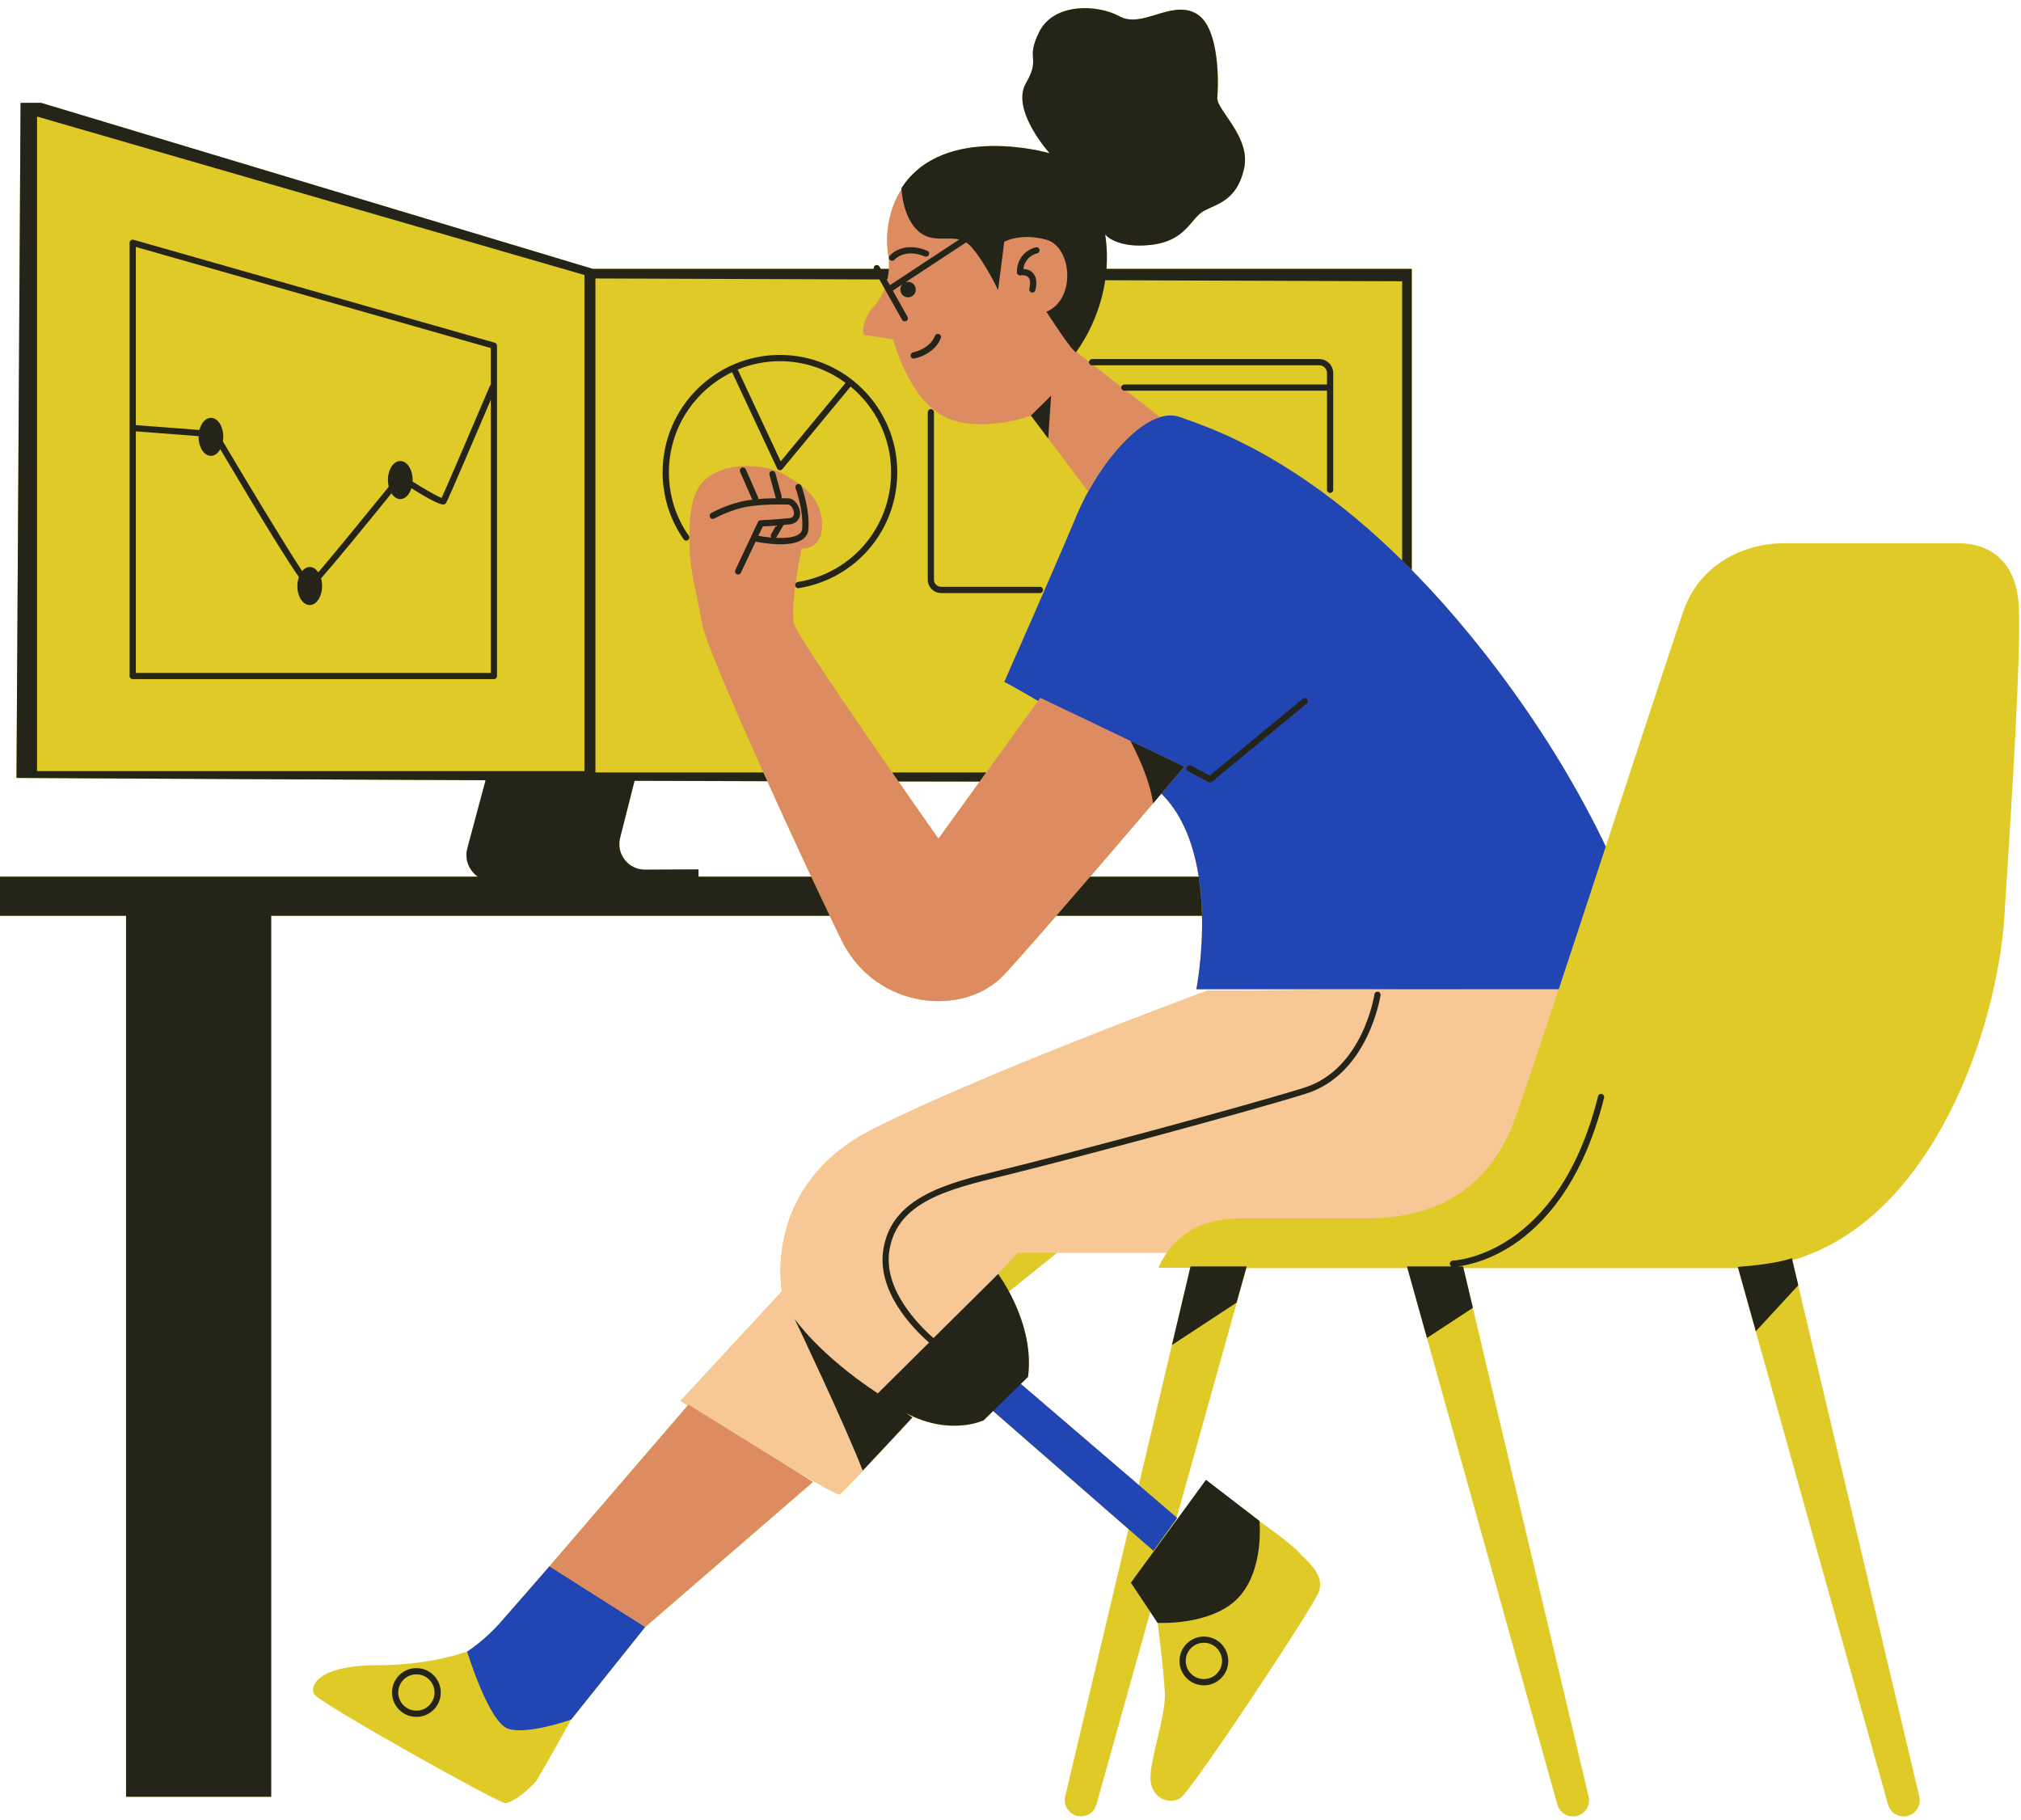
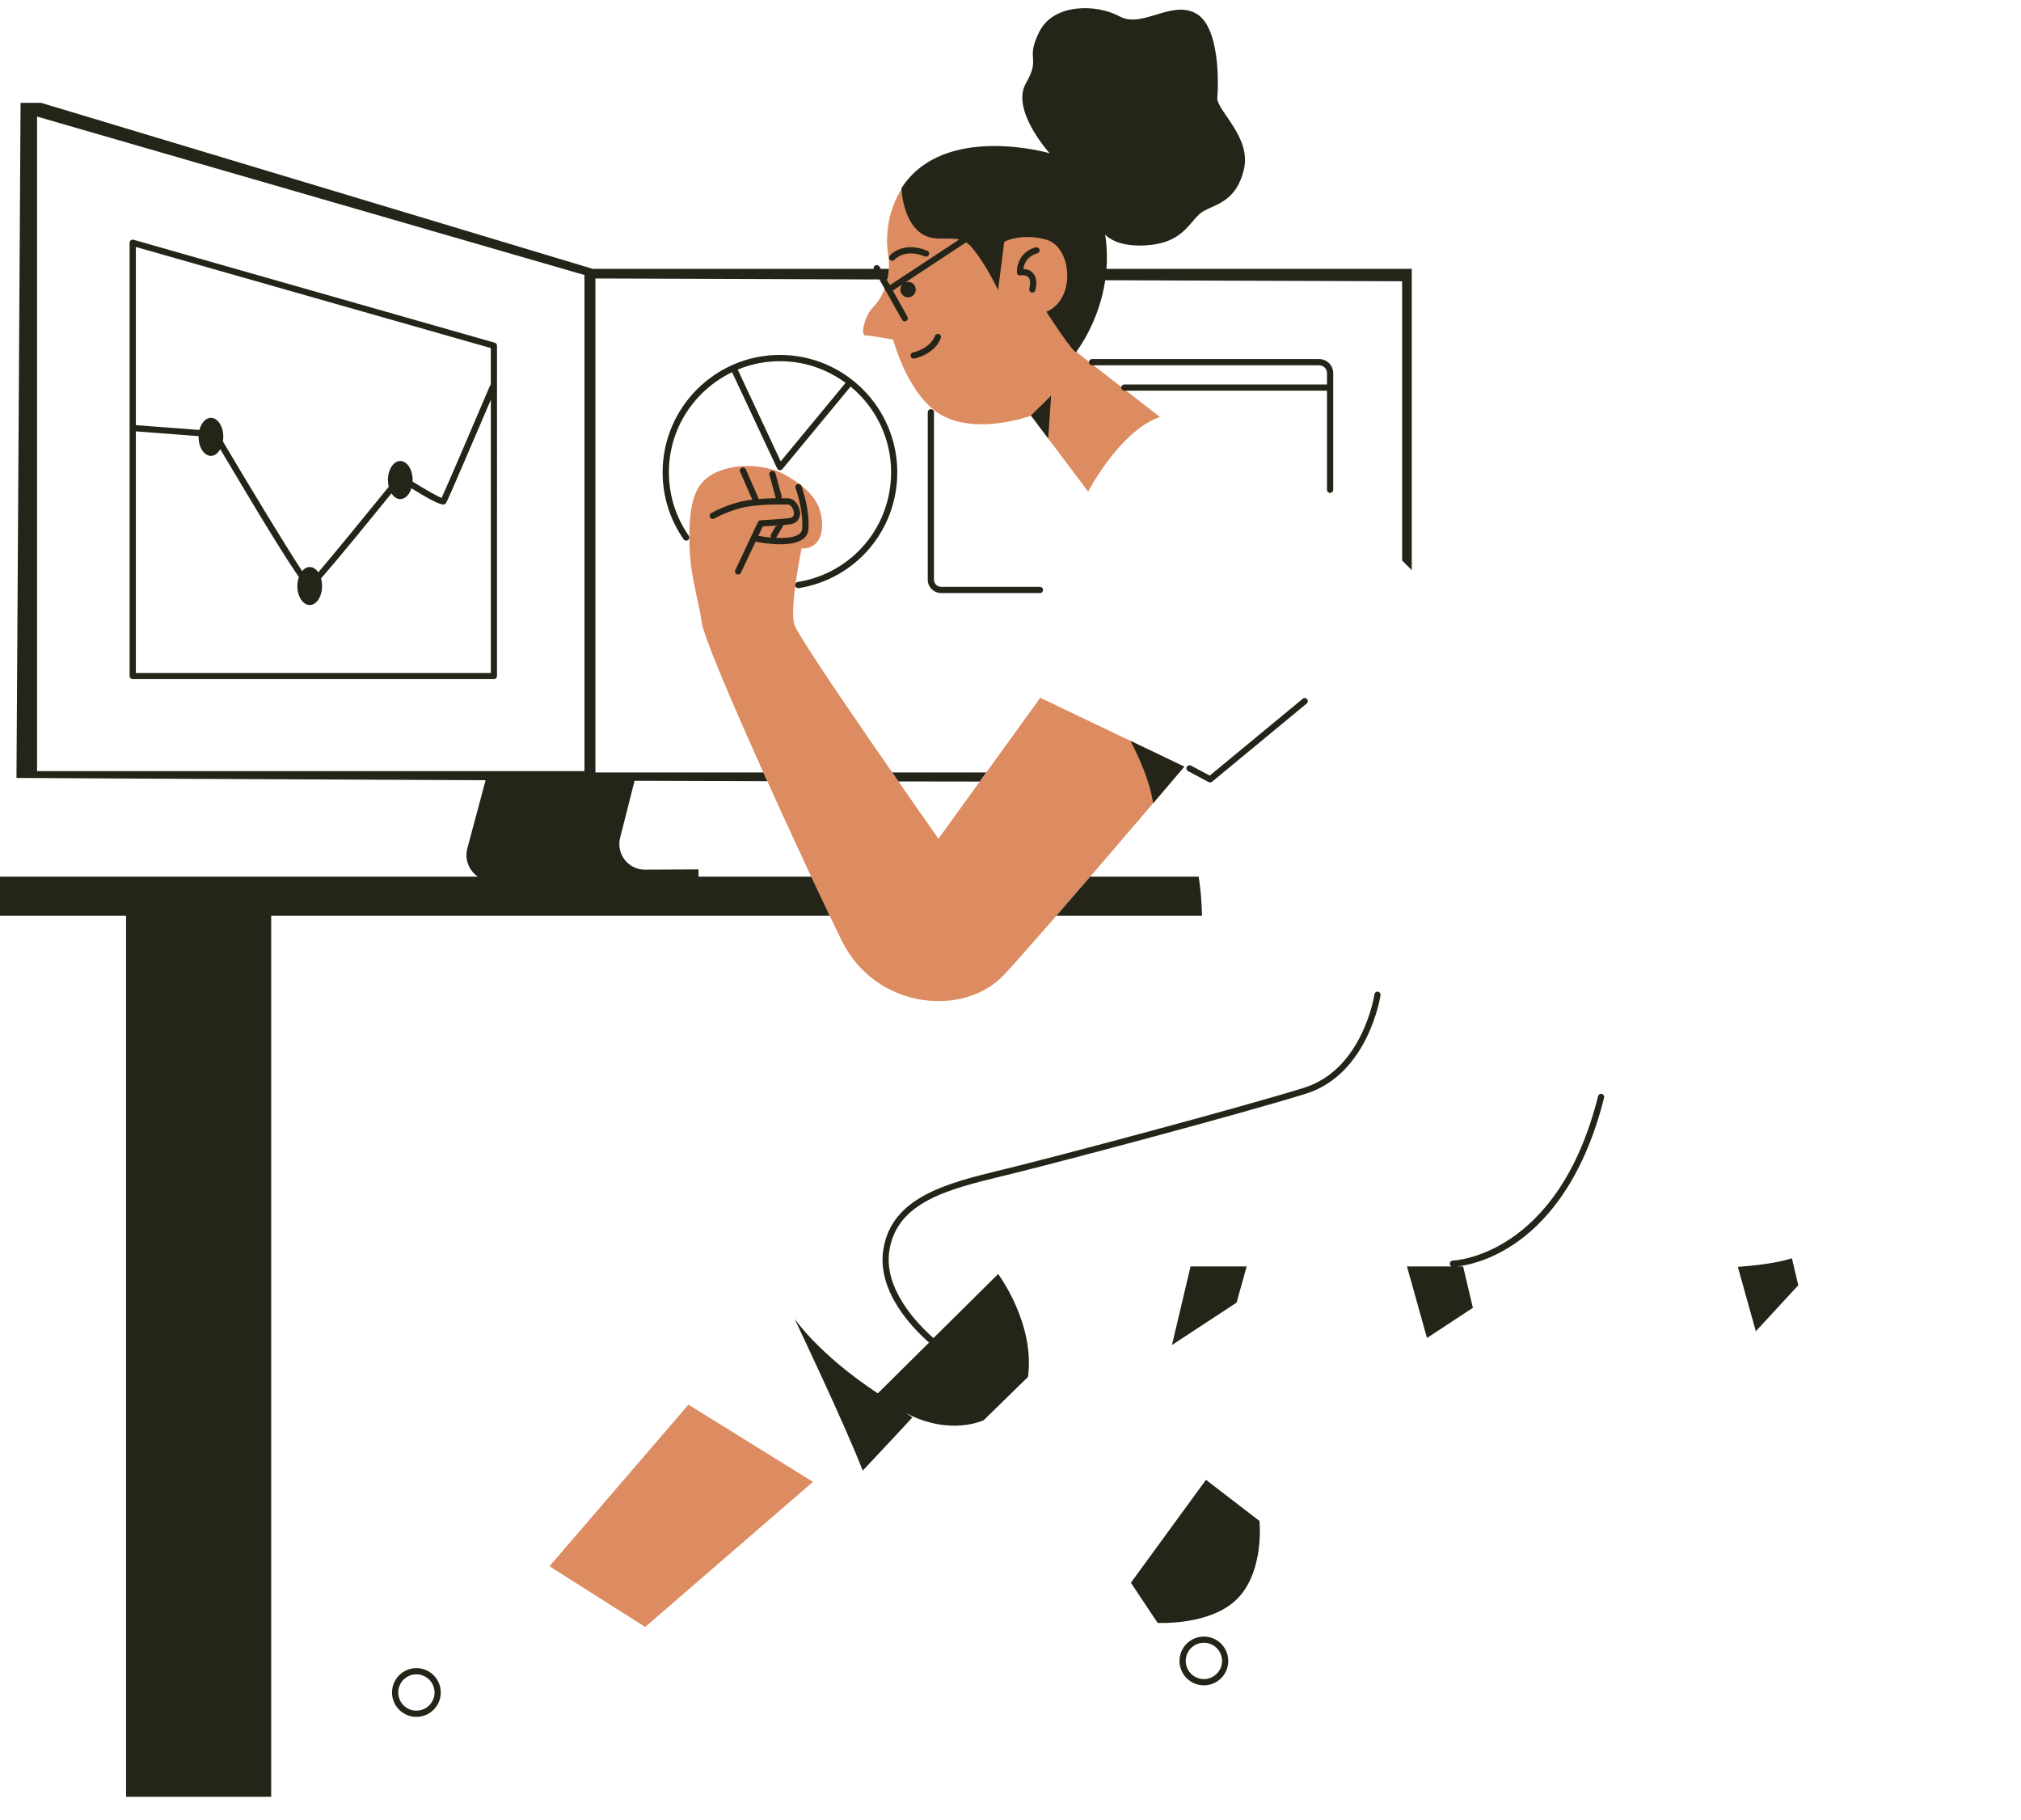
<svg xmlns="http://www.w3.org/2000/svg" height="444.8" preserveAspectRatio="xMidYMid meet" version="1.0" viewBox="0.0 -2.0 494.1 444.8" width="494.1" zoomAndPan="magnify">
  <g id="change1_1">
-     <path d="M490.05,221.87c2.01-31.19,4.03-63.9,3.52-75.47c-0.5-11.57-7.55-15.6-14.59-15.6s-36.23,0-43.27,0 c-7.04,0-19.62,3.52-24.15,16.6c-2.16,6.23-10.37,31.32-18.98,57.51c-6.4-13.39-15.85-29.7-29.66-47.28 c-0.98-1.24-1.95-2.45-2.91-3.64c-0.3-0.37-0.6-0.73-0.9-1.1c-0.72-0.87-1.43-1.72-2.14-2.56c-0.33-0.4-0.67-0.79-1-1.18 c-0.77-0.9-1.54-1.78-2.3-2.65c-0.53-0.6-1.06-1.19-1.58-1.78c-0.31-0.34-0.61-0.67-0.91-1.01c-2.03-2.23-4.04-4.35-6.02-6.36 c0-34.41,0-73.64,0-73.64h-74.63c0.19-2.62,0.13-5.43-0.33-8.39c0,0,2.77,3.52,11.32,2.52c8.55-1.01,9.56-6.54,12.83-8.3 s8.05-2.52,9.81-10.31s-6.79-14.34-6.54-17.36c0.25-3.02,0.75-17.36-5.28-20.63c-6.04-3.27-13.08,3.77-18.62,0.75 c-5.53-3.02-16.1-3.27-19.62,3.77c-3.52,7.04,0.5,6.04-3.27,12.58c-3.77,6.54,5.79,17.11,5.79,17.11s-25.91-7.55-36.23,8.55 c0,0,0,0.11,0.02,0.28c0,0,0,0,0,0c-0.45,0.69-0.84,1.4-1.19,2.12c-0.01,0.02-0.01,0.03-0.02,0.05c-0.34,0.71-0.64,1.43-0.9,2.16 c0,0.01,0,0.01-0.01,0.02c-0.78,2.19-1.17,4.38-1.32,6.32c0,0.03,0,0.06-0.01,0.09c-0.04,0.61-0.07,1.19-0.07,1.74 c0,0.04,0,0.09,0,0.13c0,0.54,0.02,1.05,0.06,1.52c0,0.03,0,0.07,0.01,0.1c0.04,0.49,0.1,0.94,0.16,1.33 c0.12,0.67,0.18,1.34,0.21,1.99c0.03,0.64,0.02,1.26-0.02,1.87c0,0,0,0,0,0h-2l-0.3-0.54c-0.21-0.37-0.67-0.5-1.04-0.29 c-0.3,0.17-0.43,0.51-0.36,0.83h-68.7L10.06,23.14H5.03L4.03,188.16c0,0,51.62,0.3,114.69,0.56l-4.46,16.64 c-0.74,2.76,0.44,5.47,2.58,6.94H0v9.56h30.82v215.35H66.3V221.86h136.55c0,0.01,0.01,0.01,0.01,0.02c0.2,0.42,0.4,0.83,0.59,1.23 c0.11,0.23,0.22,0.46,0.33,0.69c0.16,0.34,0.32,0.67,0.48,0.99c0.16,0.32,0.3,0.63,0.45,0.93c0.11,0.22,0.22,0.45,0.33,0.67 c0.26,0.53,0.51,1.04,0.74,1.52c8.3,16.85,29.94,18.87,39.75,8.3c0.33-0.35,0.68-0.74,1.06-1.16c0.13-0.14,0.28-0.3,0.41-0.45 c0.26-0.29,0.52-0.57,0.8-0.88c0.17-0.19,0.35-0.38,0.52-0.58c0.28-0.31,0.56-0.62,0.85-0.95c0.19-0.21,0.38-0.43,0.57-0.64 c0.28-0.32,0.57-0.64,0.87-0.98c0.23-0.26,0.46-0.52,0.69-0.78c0.3-0.34,0.61-0.69,0.93-1.05c0.22-0.25,0.43-0.49,0.66-0.75 c0.37-0.42,0.74-0.85,1.12-1.28c0.2-0.22,0.39-0.45,0.59-0.67c0.38-0.44,0.78-0.89,1.17-1.34c0.22-0.25,0.44-0.5,0.66-0.75 c0.53-0.61,1.07-1.23,1.62-1.86c0.07-0.08,0.13-0.15,0.2-0.23h35.62c0.07,3.26-0.06,6.32-0.26,8.96c0,0.03,0,0.06-0.01,0.09 c-0.04,0.5-0.08,0.98-0.12,1.44c0,0.05-0.01,0.09-0.01,0.14c-0.04,0.44-0.08,0.87-0.13,1.29c-0.01,0.05-0.01,0.1-0.02,0.15 c-0.04,0.4-0.09,0.78-0.13,1.14c-0.01,0.06-0.01,0.12-0.02,0.18c-0.04,0.35-0.09,0.69-0.13,1c-0.01,0.05-0.01,0.1-0.02,0.15 c-0.04,0.31-0.08,0.6-0.12,0.87c-0.01,0.05-0.01,0.09-0.02,0.14c-0.04,0.26-0.07,0.5-0.11,0.72c-0.01,0.04-0.01,0.09-0.02,0.13 c-0.03,0.21-0.06,0.4-0.09,0.57c-0.01,0.03-0.01,0.07-0.02,0.1c-0.03,0.17-0.05,0.32-0.08,0.44c0,0.01-0.01,0.03-0.01,0.05 c-0.02,0.13-0.04,0.23-0.05,0.3c0,0,0,0.01,0,0.01c-0.01,0.07-0.02,0.11-0.02,0.11h55.86l-53.17,0.34c0,0-54.67,20.13-81.84,33.88 c-27.17,13.75-22.14,39.58-22.14,39.58l-24.82,26.83c0,0,0.36,0.22,1,0.62c0.03,0.02,0.06,0.04,0.08,0.05 c0.21,0.13,0.43,0.27,0.69,0.43l-33.81,39.32c0,0-8.3,9.56-12.08,13.84c-0.37,0.42-0.74,0.81-1.11,1.2 c-0.06,0.06-0.12,0.13-0.18,0.19c-0.35,0.36-0.7,0.7-1.05,1.04c-0.08,0.07-0.15,0.14-0.22,0.21c-0.34,0.32-0.68,0.64-1.01,0.93 c-0.05,0.04-0.1,0.08-0.14,0.12c-0.31,0.27-0.61,0.53-0.9,0.77c-0.05,0.04-0.11,0.09-0.16,0.14c-0.3,0.25-0.58,0.48-0.86,0.69 c-0.07,0.05-0.13,0.1-0.2,0.15c-0.26,0.2-0.51,0.39-0.73,0.56c-0.04,0.03-0.07,0.05-0.11,0.08c-0.23,0.17-0.44,0.32-0.61,0.45 c0,0,0,0,0,0c-0.2,0.14-0.36,0.25-0.48,0.34c-3.12,1.11-11.02,3.45-22.15,3.45c-14.59,0-16.6,5.03-15.6,7.04 c1.01,2.01,45.03,26.67,46.79,26.67c1.76,0,6.54-3.77,7.8-5.79c1.26-2.01,8.3-14.59,8.3-14.59l18.11-22.64l41.01-35.47l-8.22-5.1 c0,0,0.01,0,0.01,0.01c0.34,0.2,0.68,0.4,1.02,0.6c0.19,0.11,0.38,0.23,0.57,0.34c0.31,0.18,0.61,0.36,0.92,0.54 c0.2,0.12,0.41,0.24,0.61,0.36c0.3,0.18,0.6,0.35,0.9,0.53c0.2,0.12,0.4,0.23,0.59,0.35c0.28,0.17,0.57,0.33,0.84,0.49 c0.22,0.13,0.42,0.25,0.64,0.37c0.44,0.25,0.86,0.5,1.27,0.74c0.23,0.13,0.47,0.27,0.69,0.4c0.2,0.11,0.38,0.22,0.57,0.32 c0.23,0.13,0.46,0.26,0.69,0.39c0.18,0.1,0.35,0.2,0.52,0.29c0.22,0.12,0.43,0.24,0.64,0.36c0.15,0.09,0.31,0.17,0.46,0.25 c0.25,0.13,0.48,0.26,0.7,0.38c0.09,0.05,0.19,0.1,0.27,0.15c0.3,0.16,0.58,0.31,0.84,0.44c0.08,0.04,0.15,0.07,0.23,0.11 c0.17,0.09,0.34,0.17,0.49,0.24c0.08,0.04,0.15,0.07,0.23,0.11c0.13,0.06,0.25,0.11,0.35,0.16c0.06,0.03,0.12,0.05,0.17,0.07 c0.1,0.04,0.18,0.07,0.25,0.09c0.03,0.01,0.08,0.02,0.1,0.03c0.09,0.02,0.16,0.03,0.18,0.01c0.04-0.03,0.13-0.11,0.24-0.2 c0.02-0.02,0.04-0.04,0.07-0.06c0.11-0.11,0.25-0.24,0.41-0.4c0.03-0.03,0.06-0.06,0.09-0.09c0.16-0.15,0.33-0.33,0.52-0.52 c0.04-0.04,0.08-0.08,0.12-0.12c0.22-0.22,0.45-0.46,0.71-0.73c0.06-0.07,0.13-0.13,0.19-0.2c0.25-0.26,0.5-0.52,0.78-0.81 c0.05-0.05,0.1-0.1,0.15-0.15c0.28-0.29,0.57-0.59,0.87-0.91c0.08-0.09,0.17-0.18,0.26-0.27c0.32-0.33,0.64-0.68,0.97-1.03 c0.09-0.09,0.18-0.19,0.27-0.29c0.29-0.31,0.59-0.63,0.89-0.95c0.07-0.08,0.14-0.15,0.21-0.22c0.35-0.37,0.7-0.74,1.05-1.12 c0.14-0.15,0.29-0.31,0.43-0.46c0.27-0.29,0.55-0.59,0.83-0.88c0.11-0.12,0.22-0.24,0.34-0.36c0.3-0.32,0.61-0.65,0.91-0.97 c0.16-0.17,0.31-0.33,0.47-0.5c0.22-0.24,0.45-0.48,0.67-0.71c0.22-0.23,0.43-0.46,0.64-0.68c0.25-0.27,0.49-0.53,0.73-0.78 c0.11-0.12,0.22-0.24,0.33-0.36c0.31-0.33,0.6-0.64,0.89-0.95c0.09-0.1,0.18-0.19,0.26-0.28c0.19-0.2,0.37-0.4,0.55-0.59 c0.27-0.29,0.51-0.55,0.75-0.81c0.07-0.08,0.15-0.16,0.22-0.24c0.07-0.07,0.14-0.15,0.21-0.22c0,0,0.01-0.01,0.01-0.01 c0.02-0.02,0.04-0.04,0.06-0.06c0.16-0.17,0.3-0.33,0.44-0.47c0.05-0.06,0.1-0.11,0.15-0.16c0.19-0.21,0.35-0.38,0.5-0.54 c0.07-0.08,0.14-0.15,0.2-0.22c0.05-0.05,0.1-0.11,0.14-0.15c0.02-0.02,0.03-0.03,0.04-0.05c0.05-0.05,0.09-0.09,0.12-0.13 c0.07-0.07,0.11-0.12,0.11-0.12l-1.55-1.06c10.83,5.71,18.99,1.73,18.99,1.73l2.29-2.24l28.43,24.78l4.65,4.06l-15.48,65.34 c-0.42,1.76,0.41,3.57,2.01,4.41c2.23,1.17,4.96-0.02,5.64-2.44l13.16-47.07l1.81,2.72c0,0,1.51,11.57,1.76,17.11 c0.25,5.53-3.77,16.6-3.52,21.13c0.25,4.53,4.53,6.29,7.3,4.53c2.77-1.76,31.7-45.53,33.71-50.06c2.01-4.53-3.02-8.05-4.78-10.06 c-1.76-2.01-9.56-7.55-9.56-7.55l-13.08-10.06l-7.49,10.25l0.15-0.54l0.29-0.4l-0.14-0.12l15.98-57.17l1.07-3.83 c10.73,0,24.56,0,39.37,0l4.79,17.15l31.86,113.99c0.68,2.42,3.41,3.6,5.64,2.44c1.6-0.84,2.43-2.65,2.01-4.41l-30.11-127.08 l-0.49-2.09c24.41,0,49.64,0,66.86,0c0.1,0,0.19-0.01,0.28-0.01l0.16,0.58l1.15,4.11l35.35,126.46c0.68,2.42,3.41,3.6,5.64,2.44 c1.6-0.84,2.43-2.65,2.01-4.41l-29.75-125.57l-1.31-5.52C472.5,296.11,488.26,249.64,490.05,221.87z M251.31,334.57 c0.1-0.73,0.15-1.46,0.19-2.19c0.01-0.16,0.02-0.32,0.02-0.47c0.02-0.71,0.02-1.41-0.01-2.1c0-0.1-0.01-0.2-0.02-0.3 c-0.04-0.64-0.09-1.26-0.17-1.89c-0.02-0.13-0.03-0.25-0.04-0.38c-0.09-0.67-0.2-1.33-0.33-1.99c-0.03-0.13-0.06-0.26-0.08-0.4 c-0.13-0.6-0.26-1.18-0.42-1.76c-0.02-0.08-0.04-0.16-0.06-0.23c-0.17-0.62-0.35-1.22-0.54-1.81c-0.05-0.15-0.1-0.3-0.15-0.45 c-0.19-0.57-0.39-1.13-0.6-1.66c-0.03-0.09-0.07-0.17-0.1-0.26c-0.18-0.46-0.36-0.9-0.55-1.33c-0.07-0.17-0.14-0.34-0.22-0.5 c-0.2-0.44-0.4-0.88-0.6-1.29c-0.09-0.19-0.18-0.36-0.27-0.54c-0.13-0.25-0.25-0.5-0.38-0.74c-0.1-0.19-0.2-0.38-0.3-0.56 l11.81-9.51c5.8,0,14.48,0,26.78,0c-1.46,2.06-2.01,3.69-2.01,3.69c0.33,0,3.12,0,7.73,0l-1.51,6.36l-2.97,12.52l0,0l-8.1,34.21 l-28.85-24.73L251.31,334.57z M381.15,239.61c0.23-0.69,0.46-1.4,0.69-2.09c0.18-0.53,0.35-1.06,0.53-1.6 C381.96,237.17,381.55,238.4,381.15,239.61L381.15,239.61z M382.87,234.41c0.6-1.81,1.21-3.65,1.82-5.51 c-0.76,2.31-1.51,4.59-2.25,6.81C382.58,235.27,382.73,234.83,382.87,234.41z M273.68,203.98c0.04-0.05,0.08-0.1,0.12-0.14 c0.7-0.82,1.39-1.62,2.06-2.41c0.08-0.09,0.16-0.19,0.24-0.28c1.39-1.62,2.72-3.18,3.97-4.64c0.2-0.23,0.39-0.46,0.59-0.69 c0.4-0.47,0.79-0.92,1.17-1.37c0.2-0.24,0.4-0.47,0.6-0.7c0.44-0.51,0.86-1,1.26-1.48c0.08-0.09,0.16-0.19,0.24-0.28 c0.17,0.17,0.35,0.35,0.51,0.52c0.56,0.59,1.08,1.21,1.58,1.84c0.14,0.18,0.28,0.36,0.41,0.55c0.38,0.51,0.74,1.03,1.08,1.56 c0.1,0.16,0.21,0.32,0.31,0.48c0.42,0.69,0.82,1.39,1.19,2.11c0.07,0.14,0.13,0.28,0.2,0.41c0.3,0.61,0.58,1.23,0.85,1.86 c0.09,0.2,0.17,0.4,0.25,0.61c0.28,0.7,0.55,1.41,0.79,2.13c0.02,0.06,0.05,0.12,0.07,0.19c0.27,0.8,0.5,1.62,0.72,2.43 c0.05,0.17,0.09,0.35,0.13,0.52c0.17,0.68,0.34,1.37,0.48,2.05c0.03,0.16,0.07,0.33,0.1,0.49c0.17,0.84,0.33,1.69,0.46,2.54 c0,0,0,0,0,0h-26.54C268.95,209.49,271.36,206.68,273.68,203.98z M170.77,210.52l-13.08,0.06c-4.08,0.02-7.08-3.82-6.08-7.78 l3.53-13.94c10.77,0.04,21.65,0.07,32.45,0.1c0.02,0.03,0.03,0.07,0.05,0.1c3.63,8.04,7.39,16.19,10.69,23.24h-27.55L170.77,210.52z M228.75,202.04c-0.09-0.13-0.2-0.28-0.31-0.44c-0.1-0.14-0.2-0.29-0.32-0.45c-0.11-0.15-0.21-0.3-0.33-0.47c0,0,0,0,0-0.01 c-0.52-0.74-1.14-1.63-1.86-2.65c0-0.01-0.01-0.01-0.01-0.02c-1.43-2.04-3.21-4.6-5.2-7.46c-0.02-0.03-0.03-0.05-0.05-0.08 c-0.32-0.46-0.64-0.92-0.97-1.4c-0.01-0.02-0.02-0.03-0.03-0.05c6.73,0.01,13.36,0.02,19.85,0.03l-10.08,13.96 C229.43,203.01,229.18,202.65,228.75,202.04z" fill="#E0CA27" />
-   </g>
+     </g>
  <g id="change2_1">
-     <path d="M248.88,304.22l-33.21,35.22l7.38,5.03c0,0-16.77,18.11-17.78,18.78c-1.01,0.67-38.91-22.81-38.91-22.81 l24.82-26.83c0,0-5.03-25.83,22.14-39.58c27.17-13.75,81.84-33.88,81.84-33.88l85.98-0.54c-5.02,15.16-9.14,27.44-10.84,32.07 c-5.53,15.09-17.11,24.15-36.23,24.15c-19.12,0-15.6,0-31.19,0c-9.87,0-15.1,4.83-17.61,8.39 C258.58,304.22,248.88,304.22,248.88,304.22z" fill="#F7C895" />
-   </g>
+     </g>
  <g id="change3_1">
-     <path d="M134.34,380.86l23.4,14.84l-18.11,22.64c0,0-10.57,3.77-15.35,2.26c-4.78-1.51-10.06-18.87-10.06-18.87 s4.28-2.77,8.05-7.04C126.03,390.42,134.34,380.86,134.34,380.86z M242.76,342.88L282,377.09l5.79-8.05l-38.74-33.21L242.76,342.88z M362.93,157.64c-35.55-45.28-66.08-54.67-74.46-57.69c-8.39-3.02-20.13,11.74-25.16,23.81c-5.03,12.08-17.78,40.92-17.78,40.92 s24.49,12.75,38.91,27.84c14.42,15.09,8.05,47.29,8.05,47.29h88.59c3.56-10.73,7.57-22.93,11.5-34.89 C386.18,191.54,376.73,175.23,362.93,157.64z" fill="#2145B2" />
-   </g>
+     </g>
  <g id="change4_1">
    <path d="M289.55,185.4c0,0-34.21,40.25-44.02,50.82c-9.81,10.57-31.45,8.55-39.75-8.3 c-8.3-16.85-33.21-70.94-34.21-77.73c-1.01-6.79-3.02-11.82-3.02-20.38c0-8.55,1.01-13.84,6.54-16.35 c5.53-2.52,12.83-1.76,17.11,0.75c4.28,2.52,8.8,5.79,8.8,12.08s-5.03,5.79-5.03,5.79s-3.02,14.59-1.76,18.62 c1.26,4.03,35.22,52.33,35.22,52.33l24.9-34.46L289.55,185.4z M211.57,79.99c1.26,0,6.79,1.01,6.79,1.01s3.77,14.59,12.58,18.87 c8.8,4.28,21.13-0.25,21.13-0.25l13.96,18.54c4.56-8.28,11.41-16.36,17.59-18.2l-20.48-15.93c0,0,7.55-22.89,4.02-32.2 c-3.52-9.31-10.82-17.11-30.19-16.1c-19.37,1.01-20.88,18.36-19.87,24.15c1.01,5.79-1.26,10.82-3.52,13.08 C211.31,75.21,210.31,79.99,211.57,79.99z M134.34,380.86l23.4,14.84l41.01-35.47l-30.44-18.87L134.34,380.86z" fill="#DC8C60" />
  </g>
  <g id="change5_1">
    <path d="M120.96,81.77l-88.3-25.16c-0.23-0.06-0.48-0.02-0.67,0.12c-0.19,0.14-0.3,0.37-0.3,0.61v105.91 c0,0.42,0.34,0.76,0.76,0.76h88.3c0.42,0,0.76-0.34,0.76-0.76V82.51C121.51,82.17,121.29,81.87,120.96,81.77z M119.99,162.5H33.21 v-59.06l15.35,1.17c0,0.06-0.01,0.11-0.01,0.17c0,2.57,1.35,4.65,3.02,4.65c0.92,0,1.73-0.64,2.28-1.63 c11.22,18.94,16.56,27.46,19.23,31.25c-0.23,0.66-0.38,1.4-0.38,2.2c0,2.57,1.35,4.65,3.02,4.65c1.67,0,3.02-2.08,3.02-4.65 c0-0.66-0.09-1.29-0.25-1.86c3.65-4.15,10.62-12.66,17.22-20.8c0.55,0.86,1.31,1.41,2.16,1.41c1.2,0,2.23-1.09,2.71-2.65 c7.65,4.78,8.1,4.15,8.49,3.58c0.44-0.67,7.69-17.61,10.93-25.21V162.5z M119.99,92.01c-0.08,0.07-0.15,0.16-0.19,0.26 c-4.27,10.02-10.63,24.86-11.83,27.44c-1.09-0.38-4.03-2.08-7.11-4c0.01-0.13,0.02-0.25,0.02-0.37c0-2.57-1.35-4.65-3.02-4.65 c-1.67,0-3.02,2.08-3.02,4.65c0,0.58,0.08,1.13,0.2,1.64c-6.03,7.44-13.46,16.52-17.23,20.93c-0.54-0.81-1.28-1.31-2.09-1.31 c-0.7,0-1.34,0.38-1.85,1c-4.1-6.2-12.81-20.63-19.38-31.71c0.06-0.36,0.1-0.73,0.1-1.11c0-2.57-1.35-4.65-3.02-4.65 c-1.28,0-2.37,1.24-2.81,2.97l-15.55-1.18V58.36l86.78,24.72V92.01z M302.32,316.42l-15.8,10.37l4.55-19.22h13.72L302.32,316.42z M192.79,124.68c-3.46,0.33-6.81,0.5-6.84,0.5c-0.28,0.01-0.53,0.18-0.65,0.44l-5.53,11.74c-0.18,0.38-0.02,0.83,0.36,1.01 c0.1,0.05,0.22,0.07,0.32,0.07c0.29,0,0.56-0.16,0.69-0.44l3.59-7.61c0.63,0.13,3.32,0.66,6.09,0.66c2.07,0,4.18-0.3,5.49-1.28 c0.82-0.61,1.27-1.43,1.34-2.44c0.34-4.97-1.64-10.32-1.72-10.55c-0.15-0.39-0.59-0.59-0.98-0.45c-0.39,0.15-0.59,0.59-0.45,0.98 c0.02,0.05,1.95,5.28,1.63,9.91c-0.04,0.56-0.27,0.98-0.73,1.32c-1.17,0.88-3.49,1.04-5.71,0.93c0.05-0.05,0.11-0.08,0.14-0.14 l1.75-3.02c0.44-0.04,0.9-0.08,1.35-0.12c2.07-0.2,2.74-1.61,2.68-2.87c-0.08-1.62-1.37-3.51-2.92-3.51l-0.92-0.01 c-0.24,0-0.5-0.01-0.78-0.01c0.11-0.17,0.15-0.39,0.09-0.6l-1.51-5.53c-0.11-0.41-0.53-0.64-0.93-0.53 c-0.41,0.11-0.65,0.53-0.53,0.93l1.51,5.53c0.02,0.08,0.09,0.13,0.13,0.2c-1.25,0.01-2.73,0.05-4.36,0.2 c0.02-0.13,0.01-0.27-0.04-0.4l-3.02-6.88c-0.17-0.38-0.62-0.56-1-0.39c-0.38,0.17-0.56,0.62-0.39,1l2.99,6.82 c-0.41,0.05-0.82,0.1-1.24,0.17c-4.45,0.68-8.63,3.01-8.81,3.11c-0.37,0.21-0.5,0.67-0.29,1.04c0.21,0.37,0.67,0.5,1.04,0.29 c0.04-0.02,4.13-2.29,8.3-2.93c3.66-0.56,6.9-0.52,8.84-0.5l0.94,0.01c0.54,0,1.35,1.04,1.4,2.06 C194.14,124.19,193.72,124.59,192.79,124.68z M188.52,128.58c-0.16,0.27-0.13,0.59,0.05,0.83c-1.23-0.11-2.36-0.28-3.16-0.43 l1.08-2.3c0.62-0.03,1.82-0.11,3.26-0.21L188.52,128.58z M345.15,137.36c0-34.41,0-73.64,0-73.64h-74.63 c0.19-2.62,0.13-5.43-0.33-8.39c0,0,2.77,3.52,11.32,2.52c8.55-1.01,9.56-6.54,12.83-8.3s8.05-2.52,9.81-10.31 s-6.79-14.34-6.54-17.36c0.25-3.02,0.75-17.36-5.28-20.63c-6.04-3.27-13.08,3.77-18.62,0.75c-5.53-3.02-16.1-3.27-19.62,3.77 c-3.52,7.04,0.5,6.04-3.27,12.58c-3.77,6.54,5.79,17.11,5.79,17.11s-25.91-7.55-36.23,8.55c0,0,0.25,7.55,4.53,10.82 c3.16,2.42,6.6,0.99,9.61,1.71l-16.96,11.17l-0.79-1.4l0.18,0c0.18-0.82,0.31-1.69,0.37-2.59h-2l-0.3-0.54 c-0.21-0.37-0.67-0.5-1.04-0.29c-0.3,0.17-0.43,0.51-0.36,0.83h-68.7L10.06,23.14H5.03L4.03,188.16c0,0,51.62,0.3,114.69,0.56 l-4.46,16.64c-0.74,2.76,0.44,5.47,2.58,6.94H0v9.56h30.82v215.35H66.3V221.86h136.55c-1.35-2.82-2.88-6.05-4.52-9.56h-27.55 l-0.01-1.78l-13.08,0.06c-4.08,0.02-7.08-3.82-6.08-7.78l3.53-13.94c10.77,0.04,21.65,0.07,32.45,0.1 c-0.32-0.71-0.64-1.42-0.96-2.13h-41.06V66.07l69.43,0.24l5.54,9.86c0.14,0.25,0.4,0.39,0.66,0.39c0.13,0,0.25-0.03,0.37-0.1 c0.37-0.21,0.5-0.67,0.29-1.04l-3.58-6.38l2.36-1.55c-0.33,0.34-0.53,0.8-0.53,1.3c0,1.04,0.84,1.89,1.89,1.89 c1.04,0,1.89-0.84,1.89-1.89c0-1.04-0.84-1.89-1.89-1.89c-0.24,0-0.47,0.05-0.68,0.14l14.87-9.79c0.44,0.28,0.87,0.63,1.28,1.1 c3.52,4.03,6.54,10.57,6.54,10.57l1.51-11.82c0,0,4.03-2.26,10.31-0.5s7.3,14.59,0,17.61c0,0,6.79,10.57,7.3,9.81 c0.38-0.57,5.57-7.36,7.08-17.52l72.59,0.25v68.27C343.58,135.78,344.36,136.56,345.15,137.36z M9.06,186.49v-160l133.83,38.73 v121.27H9.06z M307.92,369.79c0,0,1.26,12.08-5.28,18.87c-6.54,6.79-19.62,6.04-19.62,6.04l-6.54-9.81l18.36-25.16L307.92,369.79z M439.65,312.17l-10.38,11.25l-4.4-15.74c3.88-0.28,9.55-0.89,13.22-2.11L439.65,312.17z M294.33,398.05 c-3.29,0-5.96,2.67-5.96,5.96s2.67,5.96,5.96,5.96s5.96-2.67,5.96-5.96S297.62,398.05,294.33,398.05z M294.33,408.44 c-2.45,0-4.44-1.99-4.44-4.44c0-2.45,1.99-4.44,4.44-4.44c2.45,0,4.44,1.99,4.44,4.44C298.77,406.45,296.78,408.44,294.33,408.44z M217.61,61.57c-0.32-0.27-0.36-0.75-0.09-1.07c0.13-0.15,3.19-3.66,9.17-1.22c0.39,0.16,0.58,0.6,0.42,0.99 c-0.16,0.39-0.6,0.57-0.99,0.42c-4.91-2.01-7.33,0.68-7.44,0.8c-0.15,0.17-0.36,0.26-0.58,0.26 C217.93,61.76,217.76,61.7,217.61,61.57z M101.8,405.76c-3.29,0-5.96,2.67-5.96,5.96s2.67,5.96,5.96,5.96 c3.29,0,5.96-2.67,5.96-5.96S105.09,405.76,101.8,405.76z M101.8,416.16c-2.45,0-4.44-1.99-4.44-4.44c0-2.45,1.99-4.44,4.44-4.44 c2.45,0,4.44,1.99,4.44,4.44C106.24,414.17,104.25,416.16,101.8,416.16z M392.17,266.33c-5.26,21.03-14.98,31.14-22.2,35.92 c-6.1,4.04-11.41,5.06-13.63,5.32h1.36l2.4,10.12l-11.23,7.37l-4.89-17.49h10.89c-0.24-0.12-0.41-0.36-0.42-0.65 c-0.01-0.42,0.33-0.77,0.75-0.78c0.26-0.01,25.71-1.02,35.5-40.18c0.1-0.41,0.51-0.65,0.92-0.55 C392.03,265.51,392.28,265.93,392.17,266.33z M337.52,241.27c-0.03,0.19-2.93,19.32-18.31,24.1c-15.13,4.71-59.49,16.55-72.83,19.8 l-1.07,0.26c-13.37,3.25-25.99,6.32-27.87,18.24c-1.48,9.35,6.82,17.93,10.78,21.42l15.81-15.67c0,0,9.06,12.08,7.3,25.16 l-10.82,10.57c0,0-8.16,3.98-18.99-1.73l1.55,1.06c0,0-6.93,7.49-12.15,13.01c-4.29-11.17-16.69-37.17-16.69-37.17 s5.87,8.72,20.38,18.28l12.53-12.42c-4.21-3.69-12.78-12.61-11.18-22.75c2.04-12.92,15.75-16.25,29.01-19.48l1.07-0.26 c13.33-3.25,57.63-15.08,72.74-19.78c14.45-4.5,17.22-22.68,17.25-22.86c0.06-0.42,0.45-0.7,0.86-0.65 C337.29,240.47,337.58,240.85,337.52,241.27z M195.16,141.78c0.04,0,0.08,0,0.12-0.01c13.96-2.25,24.09-14.16,24.09-28.32 c0-15.82-12.87-28.69-28.69-28.69S162,97.63,162,113.45c0,5.9,1.78,11.56,5.14,16.38c0.24,0.34,0.71,0.43,1.06,0.19 c0.35-0.24,0.43-0.72,0.19-1.06c-3.18-4.56-4.86-9.93-4.86-15.51c0-10.78,6.33-20.08,15.45-24.47L190,112.51 c0.11,0.24,0.33,0.4,0.59,0.43c0.03,0,0.06,0.01,0.1,0.01c0.23,0,0.44-0.1,0.59-0.28l16.68-20.18c6.04,4.99,9.9,12.53,9.9,20.95 c0,13.41-9.59,24.69-22.81,26.82c-0.42,0.07-0.7,0.46-0.63,0.87C194.47,141.51,194.79,141.78,195.16,141.78z M190.87,110.78 l-10.51-22.44c3.19-1.32,6.68-2.05,10.33-2.05c6.01,0,11.54,1.98,16.04,5.3L190.87,110.78z M319.57,168.9 c0.27,0.32,0.22,0.8-0.1,1.07l-23.14,19.12c-0.14,0.12-0.31,0.17-0.48,0.17c-0.12,0-0.25-0.03-0.36-0.09l-5.03-2.68 c-0.37-0.2-0.51-0.66-0.31-1.03c0.2-0.37,0.66-0.51,1.03-0.31l4.58,2.44l22.75-18.79C318.82,168.53,319.3,168.57,319.57,168.9z M281.9,194.37c-0.67-4.98-3.12-10.66-5.53-15.28l13.18,6.31C289.55,185.4,286.47,189.02,281.9,194.37z M218.14,186.82h22.98 l-1.61,2.23c-6.48-0.01-13.11-0.01-19.85-0.03C219.17,188.3,218.66,187.57,218.14,186.82z M324.43,117.73V93.5h-49.55 c-0.42,0-0.76-0.34-0.76-0.76s0.34-0.76,0.76-0.76h49.55v-2.77c0-1.06-0.86-1.92-1.92-1.92h-55.52c-0.42,0-0.76-0.34-0.76-0.76 c0-0.42,0.34-0.76,0.76-0.76h55.52c1.9,0,3.44,1.54,3.44,3.44v28.52c0,0.42-0.34,0.76-0.76,0.76 C324.77,118.49,324.43,118.15,324.43,117.73z M251.95,99.66c2.06-1.98,5.03-4.95,5.03-4.95l-0.71,10.47l-4.19-5.57 C252.07,99.61,252.02,99.63,251.95,99.66z M254.15,59.04c0.09,0.41-0.18,0.81-0.59,0.9c-0.15,0.03-2.95,0.69-3.37,3.81 c0.69,0.03,1.62,0.22,2.3,0.93c0.87,0.9,1.09,2.33,0.64,4.25c-0.08,0.35-0.4,0.59-0.74,0.59c-0.06,0-0.11-0.01-0.17-0.02 c-0.41-0.1-0.66-0.51-0.57-0.91c0.22-0.95,0.36-2.21-0.25-2.84c-0.53-0.55-1.54-0.5-1.88-0.43c-0.22,0.04-0.46-0.02-0.63-0.16 c-0.17-0.14-0.28-0.36-0.28-0.59c0-4.07,3.03-5.78,4.63-6.11C253.66,58.36,254.07,58.63,254.15,59.04z M230.01,80.64 c-1.52,4-6.28,4.97-6.48,5.01c-0.05,0.01-0.1,0.01-0.15,0.01c-0.36,0-0.67-0.25-0.75-0.62c-0.08-0.41,0.19-0.81,0.6-0.89 c0.04-0.01,4.13-0.85,5.35-4.05c0.15-0.39,0.59-0.59,0.98-0.44C229.97,79.8,230.16,80.24,230.01,80.64z M230.1,141.45h24.15 c0.42,0,0.76,0.34,0.76,0.76s-0.34,0.76-0.76,0.76H230.1c-1.81,0-3.28-1.47-3.28-3.28V98.77c0-0.42,0.34-0.76,0.76-0.76 c0.42,0,0.76,0.34,0.76,0.76v40.92C228.34,140.66,229.13,141.45,230.1,141.45z M258.25,221.86c2.66-3.05,5.47-6.3,8.27-9.56h26.54 c0.51,3.25,0.74,6.49,0.81,9.56H258.25z" fill="#242419" />
  </g>
</svg>